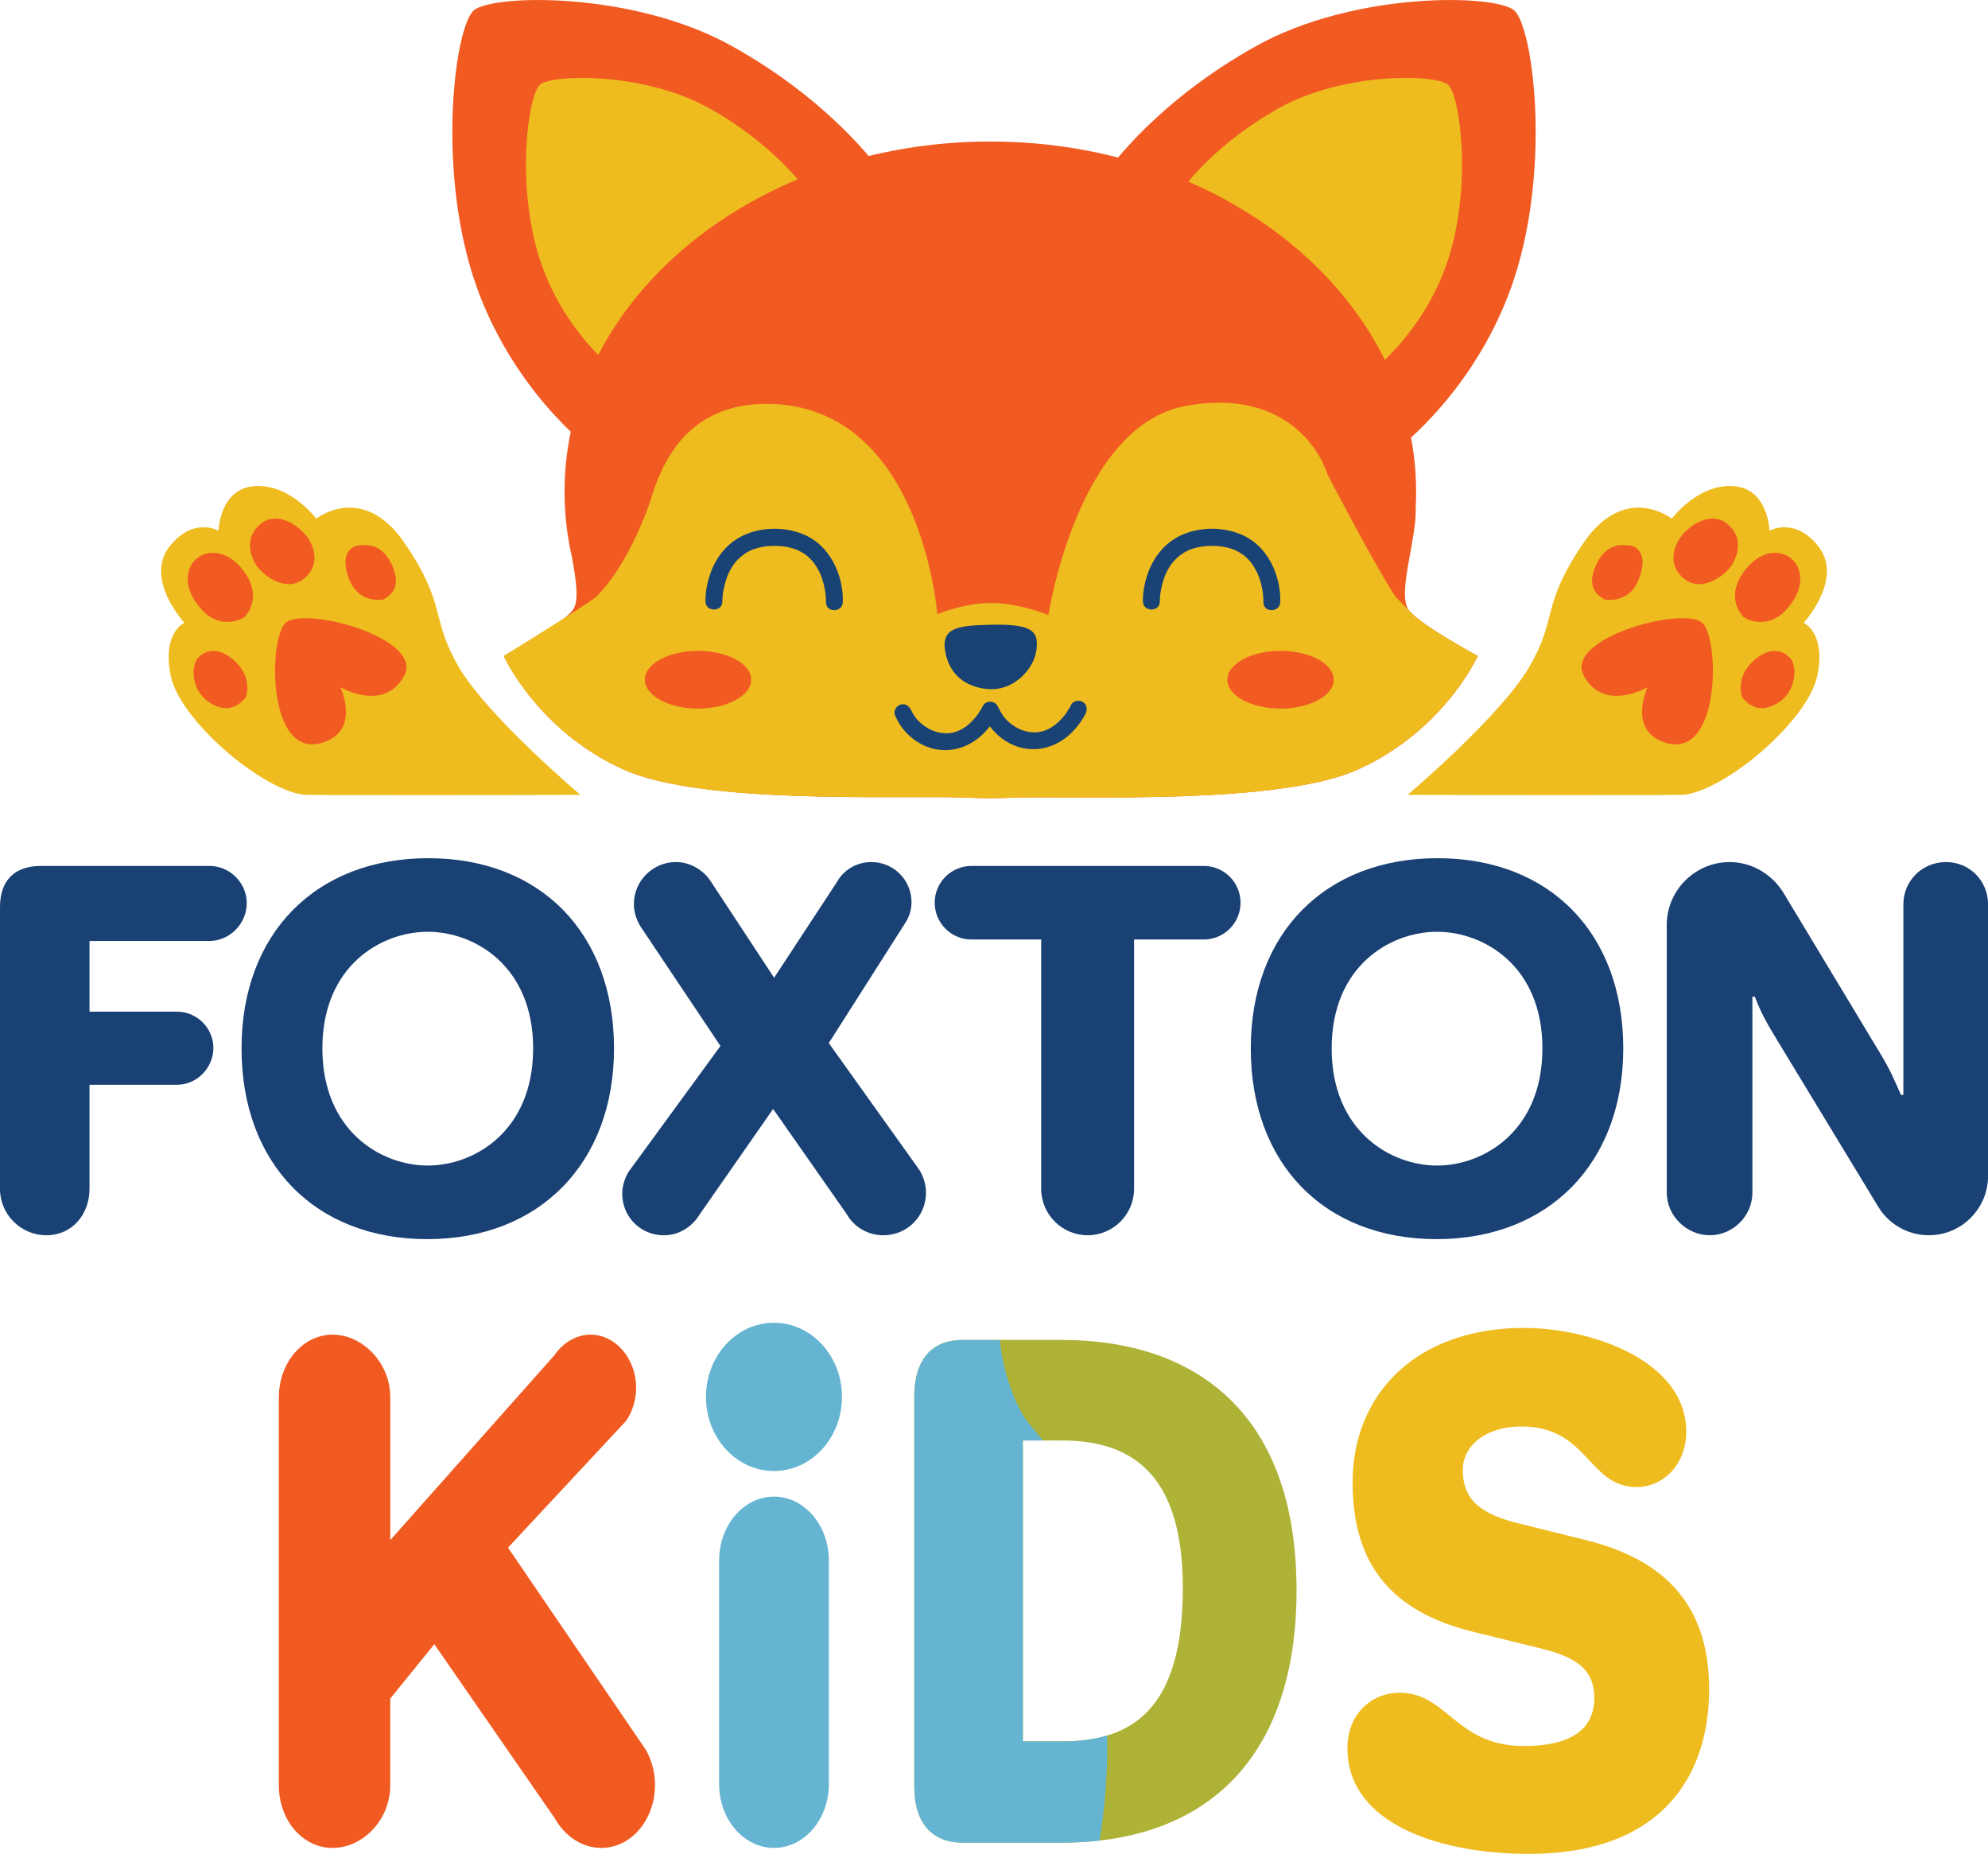
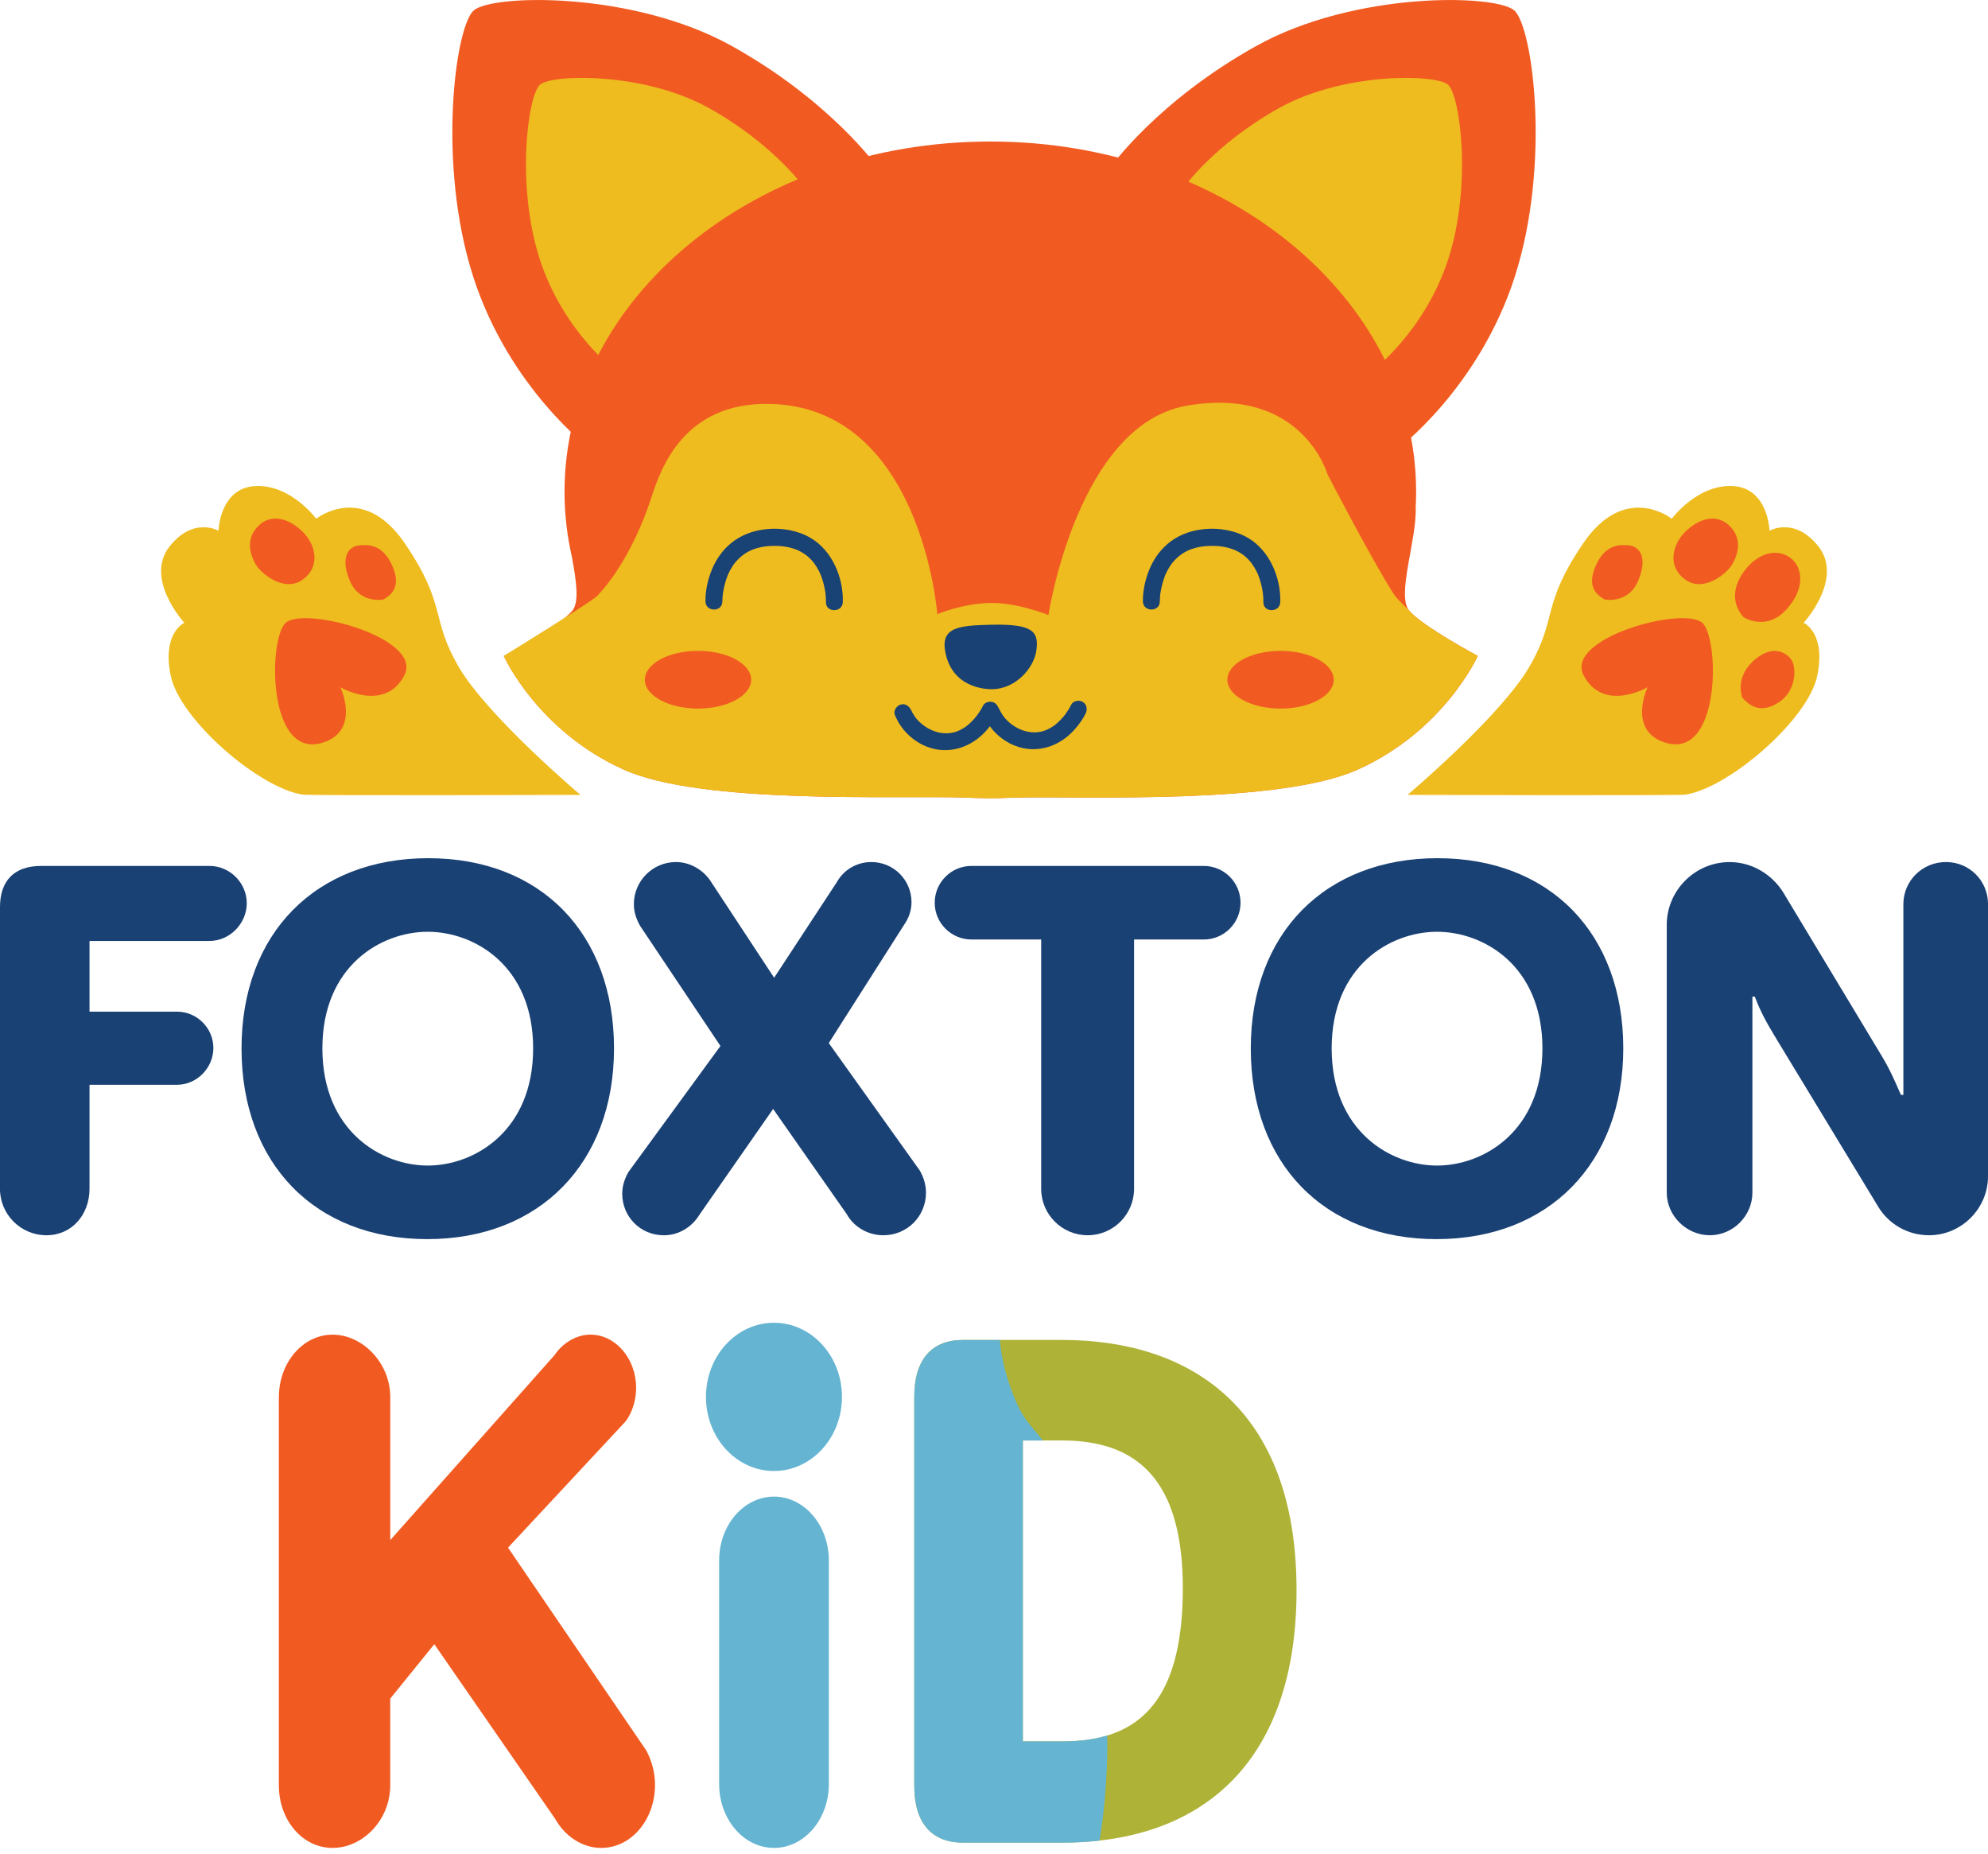
<svg xmlns="http://www.w3.org/2000/svg" id="Layer_2" data-name="Layer 2" viewBox="0 0 589.16 549.31">
  <defs>
    <style>
      .cls-1 {
        fill: #194275;
      }

      .cls-2 {
        fill: #64b4d2;
      }

      .cls-3 {
        fill: #1a4174;
      }

      .cls-4 {
        fill: #f15b22;
      }

      .cls-5 {
        fill: #eebc1f;
      }

      .cls-6 {
        fill: #aeb236;
      }
    </style>
  </defs>
  <g id="_6" data-name="6">
    <g>
      <g>
        <path class="cls-3" d="M0,268.76c0-7.89,4.3-12.19,12.19-12.19h49.9c6.02,0,11.04,5.02,11.04,11.04s-5.02,11.19-11.04,11.19H26.53v20.95h25.96c5.88,0,10.75,4.88,10.75,10.76s-4.88,10.9-10.75,10.9h-25.96v30.82c0,7.6-5.17,13.77-12.77,13.77s-13.77-6.17-13.77-13.77v-83.47Z" />
        <path class="cls-3" d="M126.92,254.28c33.41,0,55.05,22.37,55.05,56.36s-22.07,56.51-55.34,56.51-55.05-22.37-55.05-56.51,22.07-56.36,55.34-56.36ZM126.77,345.35c13.77,0,31.23-10.18,31.23-34.71s-17.47-34.56-31.23-34.56-31.23,10.04-31.23,34.56,17.47,34.71,31.23,34.71Z" />
        <path class="cls-3" d="M426.02,254.28c33.41,0,55.05,22.37,55.05,56.36s-22.07,56.51-55.34,56.51-55.05-22.37-55.05-56.51,22.07-56.36,55.34-56.36ZM425.88,345.35c13.77,0,31.23-10.18,31.23-34.71s-17.47-34.56-31.23-34.56-31.23,10.04-31.23,34.56,17.47,34.71,31.23,34.71Z" />
        <path class="cls-3" d="M186.28,347.21l27.23-37.29-23.8-35.57c-1.15-2.01-1.86-4.16-1.86-6.45,0-6.88,5.59-12.48,12.47-12.48,4.44,0,8.46,2.58,10.61,6.17l18.49,28.11,18.63-28.4c2.01-3.59,5.88-5.88,10.18-5.88,6.6,0,11.9,5.31,11.9,11.9,0,2.29-.72,4.45-1.86,6.17l-22.65,35.57,26.94,37.72c1.15,2.01,1.86,4.16,1.86,6.6,0,7.03-5.59,12.62-12.62,12.62-4.59,0-8.75-2.44-10.9-6.31l-21.78-31.11-21.78,31.26c-2.15,3.58-6.02,6.17-10.61,6.17-6.88,0-12.33-5.45-12.33-12.33,0-2.29.72-4.45,1.86-6.45Z" />
        <path class="cls-3" d="M287.91,256.57h68.83c6.02,0,10.9,4.88,10.9,10.9s-4.88,10.9-10.9,10.9h-20.65v73.86c0,7.6-6.17,13.77-13.76,13.77s-13.77-6.17-13.77-13.77v-73.86h-20.65c-6.02,0-10.9-4.88-10.9-10.9s4.88-10.9,10.9-10.9Z" />
        <path class="cls-3" d="M493.95,274.07c0-10.18,8.32-18.64,18.64-18.64,6.74,0,12.62,3.73,15.92,9.04l28.68,47.61c3.04,4.99,4.13,7.76,6.17,12.33h.72v-56.51c0-6.88,5.59-12.48,12.62-12.48s12.47,5.59,12.47,12.48v80.6c0,9.61-7.89,17.5-17.49,17.5-6.45,0-12.04-3.44-15.06-8.46l-30.11-49.62c-2.94-4.83-4.78-8.15-6.45-12.62h-.72v58.08c0,6.88-5.74,12.62-12.62,12.62s-12.76-5.74-12.76-12.62v-79.31Z" />
      </g>
      <g>
        <g>
          <path class="cls-4" d="M82.65,413.99c0-10.26,7.11-18.54,15.92-18.54s17.09,8.29,17.09,18.54v42.33l48.64-54.76c2.37-3.55,6.44-6.12,10.67-6.12,7.45,0,13.55,7.1,13.55,15.78,0,3.75-1.19,7.3-3.05,9.86l-34.91,37.48,41.02,60.17c1.52,2.96,2.54,6.31,2.54,10.06,0,10.46-7.11,18.74-15.92,18.74-5.76,0-10.84-3.55-13.72-8.68l-35.77-51.68-13.06,16.12v25.7c0,10.26-8.11,18.54-17.09,18.54s-15.92-8.29-15.92-18.54v-115.01Z" />
          <path class="cls-2" d="M213.12,462.38c0-10.46,7.28-18.94,16.26-18.94s16.26,8.48,16.26,18.94v66.21c0,10.46-7.28,18.94-16.26,18.94s-16.26-8.48-16.26-18.94v-66.21Z" />
          <path class="cls-6" d="M270.95,413.79c0-10.85,5.08-16.77,14.39-16.77h29.47c37.42,0,69.43,19.73,69.43,74.17,0,49.71-26.76,74.76-69.43,74.76h-29.47c-9.31,0-14.39-5.92-14.39-16.77v-115.4ZM314.81,515.97c21,0,35.73-9.86,35.73-45.37,0-32.15-13.55-43.79-35.73-43.79h-11.68v89.16h11.68Z" />
-           <path class="cls-5" d="M451.81,393.47c19.01,0,47.92,9.28,47.92,30.77,0,9.47-6.6,16.37-14.73,16.37-14.27,0-14.37-17.95-34.04-17.95-11.01,0-17.44,5.92-17.44,12.82,0,7.3,3.22,12.62,16.09,15.78l20.66,5.13c25.91,6.51,36.24,21.9,36.24,44.19,0,25.25-13.72,48.72-53.51,48.72-25.47,0-53.68-8.45-53.68-31.37,0-9.86,6.94-16.37,15.41-16.37,14.36,0,16.6,15.78,36.92,15.78,13.55,0,20.83-4.73,20.83-14.2,0-6.9-3.22-11.64-15.41-14.6l-20.83-5.13c-23.71-5.92-35.39-19.73-35.39-44.19,0-25.84,18.46-45.77,50.97-45.77Z" />
        </g>
        <ellipse class="cls-2" cx="229.37" cy="413.89" rx="20.15" ry="21.96" />
        <path class="cls-2" d="M328.13,520.3c.04-1.91.04-3.95,0-6.07-4.05,1.22-8.52,1.75-13.32,1.75h-11.68v-89.16h5.91c-4.14-5.44-6.23-6.07-9.82-16.43-1.79-5.16-2.59-9.7-2.89-13.36h-10.98c-9.31,0-14.39,5.92-14.39,16.77v115.4c0,10.85,5.08,16.77,14.39,16.77h29.47c3.82,0,7.5-.21,11.05-.61,1.09-6.73,2.04-15.21,2.26-25.05Z" />
      </g>
      <g>
        <g>
          <g>
            <g>
              <path class="cls-4" d="M413.89,133.28s24.32-18,35.04-51.32c10.72-33.32,5.36-74.11-.19-78.89-5.55-4.79-47.11-5.74-76.4,10.53-29.3,16.28-43.28,36-43.28,36l84.83,83.68Z" />
              <path class="cls-5" d="M406.34,110.19s15.9-11.77,22.9-33.54c7.01-21.78,3.5-48.44-.13-51.57-3.63-3.13-30.79-3.75-49.94,6.88-19.15,10.64-28.29,23.53-28.29,23.53l55.45,54.7Z" />
            </g>
            <g>
              <path class="cls-4" d="M175.27,133.28s-24.32-18-35.04-51.32-5.36-74.11.19-78.89c5.55-4.79,47.11-5.74,76.4,10.53,29.3,16.28,43.28,36,43.28,36l-84.83,83.68Z" />
              <path class="cls-5" d="M182.82,110.19s-15.9-11.77-22.9-33.54c-7.01-21.78-3.5-48.44.13-51.57s30.79-3.75,49.94,6.88c19.15,10.64,28.29,23.53,28.29,23.53l-55.45,54.7Z" />
            </g>
            <g>
              <path class="cls-4" d="M417.63,180.96c-3.83-4.6,2.3-21.06,1.92-30.64h0c.08-1.52.13-3.05.13-4.6,0-57.32-56.5-103.79-126.19-103.79s-126.19,46.47-126.19,103.79c0,6.65.77,13.15,2.22,19.45,1.22,6.8,2.24,13.19.08,15.79-3.83,4.6-20.3,13.4-20.3,13.4,0,0,9.96,22.21,35.62,33.7,23.04,10.32,79.72,7.63,100.77,8.24,2.58.13,5.19.2,7.81.2s5.02-.07,7.5-.19c20.58-.44,78.09,2.15,101.33-8.26,25.66-11.49,35.62-33.7,35.62-33.7,0,0-16.47-8.81-20.3-13.4Z" />
              <path class="cls-5" d="M393.44,140.62s-7.4-26.3-41.62-20.43c-32.53,5.58-41.11,62.04-41.11,62.04,0,0-9.45-3.83-17.62-3.57-8.17.26-15.32,3.32-15.32,3.32,0,0-4.6-61.28-49.53-62.3-25.59-.58-32.43,19.15-35.23,27.83-2.81,8.68-8.43,21.19-16.09,29.11-1.68,1.74-27.64,17.74-27.64,17.74,0,0,9.96,22.21,35.62,33.7,23.04,10.32,79.72,7.63,100.77,8.24,2.58.13,5.19.2,7.81.2s5.02-.07,7.5-.19c20.58-.44,78.09,2.15,101.33-8.26,25.66-11.49,35.62-33.7,35.62-33.7,0,0-16.47-8.81-20.3-13.4-.67-.8-3.54-3.32-4.53-4.85-6.5-10.07-19.66-35.49-19.66-35.49Z" />
            </g>
            <path class="cls-3" d="M293.49,185.11c-9.29.24-14.76.71-13.34,8.1,2.03,10.5,11.67,11.01,13.81,11,6.99-.02,12.46-6.24,13.18-11.51.77-5.62-1.04-7.91-13.66-7.59Z" />
            <g>
              <path class="cls-1" d="M265.21,211.84c1.68,4.21,5.16,7.67,9.35,9.35,6.6,2.65,13.61.2,18.05-5.08,1.14-1.35,2.25-2.84,3.01-4.45.58-1.22.34-2.7-.9-3.42-1.09-.64-2.84-.33-3.42.9-.46.97-1.06,1.87-1.68,2.74-.08.11-.16.22-.25.33.02-.03.24-.3.06-.08-.17.21-.34.42-.51.62-.4.47-.83.92-1.27,1.34-.92.88-1.55,1.37-2.75,2.03-4.62,2.53-9.98.64-13.22-3.07-.07-.08-.14-.17-.21-.25-.2-.24.22.31-.05-.07-.15-.21-.3-.41-.44-.63-.22-.34-.43-.68-.63-1.03-.19-.33-.81-1.79-.33-.57-.5-1.25-1.67-2.13-3.08-1.75-1.19.33-2.25,1.81-1.75,3.08h0Z" />
              <path class="cls-1" d="M291.34,211.56c1.68,4.21,5.16,7.67,9.35,9.35,6.6,2.65,13.61.2,18.05-5.08,1.14-1.35,2.25-2.84,3.01-4.45.58-1.22.34-2.7-.9-3.42-1.09-.64-2.84-.33-3.42.9-.46.97-1.06,1.87-1.68,2.74-.08.11-.16.22-.25.33.02-.03.24-.3.06-.08-.17.21-.34.42-.51.62-.4.47-.83.92-1.27,1.34-.92.88-1.55,1.37-2.75,2.03-4.62,2.53-9.98.64-13.22-3.07-.07-.08-.14-.17-.21-.25-.2-.24.22.31-.05-.07-.15-.21-.3-.41-.44-.63-.22-.34-.43-.68-.63-1.03-.19-.33-.81-1.79-.33-.57-.5-1.25-1.67-2.13-3.08-1.75-1.19.33-2.25,1.81-1.75,3.08h0Z" />
            </g>
            <ellipse class="cls-4" cx="206.86" cy="201.4" rx="15.76" ry="8.55" />
            <ellipse class="cls-4" cx="379.5" cy="201.4" rx="15.76" ry="8.55" />
          </g>
          <g>
            <g>
              <path class="cls-5" d="M172.02,235.52s-80.35.24-82.39-.08c-13.04-2.06-36.31-22.29-39.01-35.12-2.7-12.83,4.01-15.79,4.01-15.79,0,0-12.06-13.11-4.27-22.76,7.09-8.78,14.38-4.51,14.38-4.51,0,0,.37-12.69,10.9-13.24,10.53-.55,18.08,9.68,18.08,9.68,0,0,13.84-11.07,26.35,7.43,12.51,18.5,7.36,21.87,15.9,36.51,8.54,14.64,36.06,37.89,36.06,37.89Z" />
              <path class="cls-4" d="M84.79,184.42c-5.3,4.14-5.81,41.25,11.14,35.53,10.93-3.69,4.96-16.31,4.96-16.31,0,0,12.97,7.57,18.89-3.43,5.92-11.01-28.86-20.57-34.99-15.78Z" />
-               <path class="cls-4" d="M72.83,206.69s2.21-5.49-2.91-10.5c-3.59-3.52-8-4.77-11.34-1.15-1.9,2.05-2.12,9.57,3.57,13.16,5.69,3.58,8.89.46,10.68-1.5Z" />
              <path class="cls-4" d="M113.62,177.62s-7.05,1.48-10.01-5.68c-2.96-7.16-.01-9.99,2.54-10.31,2.55-.32,7.13-.65,10.06,5.9,2.92,6.55-.48,8.86-2.58,10.09Z" />
-               <path class="cls-4" d="M72.52,182.79c-.23.26-6.9,4.36-12.85-2.28s-4.22-12.38-1.78-14.66c3.83-3.57,10.06-2.55,14.42,3.45s2.6,10.76.21,13.5Z" />
              <path class="cls-4" d="M75.7,167.09c-1.44-2.53-3.28-7.56,1.21-11.58s10.33-.83,13.53,2.84c3.19,3.68,4.48,9.8-.89,13.5s-12.18-1.83-13.85-4.76Z" />
            </g>
            <g>
              <path class="cls-5" d="M417.14,235.52s80.35.24,82.39-.08c13.04-2.06,36.31-22.29,39.01-35.12,2.7-12.83-4.01-15.79-4.01-15.79,0,0,12.06-13.11,4.27-22.76-7.09-8.78-14.38-4.51-14.38-4.51,0,0-.37-12.69-10.9-13.24-10.53-.55-18.08,9.68-18.08,9.68,0,0-13.84-11.07-26.35,7.43-12.51,18.5-7.36,21.87-15.9,36.51-8.54,14.64-36.06,37.89-36.06,37.89Z" />
              <path class="cls-4" d="M504.36,184.42c5.3,4.14,5.81,41.25-11.14,35.53-10.93-3.69-4.96-16.31-4.96-16.31,0,0-12.97,7.57-18.89-3.43-5.92-11.01,28.86-20.57,34.99-15.78Z" />
              <path class="cls-4" d="M516.33,206.69s-2.21-5.49,2.91-10.5c3.59-3.52,8-4.77,11.34-1.15,1.9,2.05,2.12,9.57-3.57,13.16-5.69,3.58-8.89.46-10.68-1.5Z" />
              <path class="cls-4" d="M475.54,177.62s7.05,1.48,10.01-5.68c2.96-7.16.01-9.99-2.54-10.31s-7.13-.65-10.06,5.9c-2.92,6.55.48,8.86,2.58,10.09Z" />
              <path class="cls-4" d="M516.64,182.79c.23.26,6.9,4.36,12.85-2.28,5.95-6.64,4.22-12.38,1.78-14.66-3.83-3.57-10.06-2.55-14.42,3.45-4.37,6-2.6,10.76-.21,13.5Z" />
              <path class="cls-4" d="M513.45,167.09c1.44-2.53,3.28-7.56-1.21-11.58s-10.33-.83-13.53,2.84c-3.19,3.68-4.48,9.8.89,13.5,5.37,3.69,12.18-1.83,13.85-4.76Z" />
            </g>
          </g>
        </g>
        <path class="cls-1" d="M214.09,178.2c0-.6.04-1.2.09-1.79.03-.28.06-.56.1-.84-.05.41-.06.43,0,.06.04-.22.07-.43.11-.65.15-.81.33-1.62.56-2.41.12-.41.25-.81.38-1.22.07-.21.15-.41.23-.62.03-.09.07-.18.1-.27.22-.59-.14.31,0-.03.41-.93.88-1.83,1.43-2.68.97-1.5,2.52-3.05,4.2-4.03,1.2-.7,1.83-.96,3.23-1.35s2.55-.55,4-.61,3.17,0,4.46.25c.65.12,1.29.27,1.92.46.34.1.68.22,1.01.34.12.05.24.09.36.14.23.09-.15-.08.22.1.51.25,1.02.51,1.5.81.27.16.53.34.78.52.02.01.33.24.12.08-.23-.17.24.19.28.23.4.34.78.69,1.14,1.06.18.18.35.37.51.56.08.1.66.83.35.41.61.83,1.15,1.71,1.61,2.63.1.21.2.42.3.63.25.52-.07-.2.09.21.17.44.34.88.49,1.33.31.93.55,1.89.74,2.85.08.42.14.85.22,1.27.07.36-.06-.61,0,.01.02.17.04.33.05.5.07.74.13,1.49.11,2.23-.09,3.22,4.91,3.22,5,0,.2-7.22-3.14-15.19-9.47-18.95-5.48-3.26-13.18-3.6-19.04-1.22-5.1,2.07-8.61,6.11-10.55,11.19-1.04,2.73-1.69,5.85-1.65,8.79.05,3.21,5.05,3.22,5,0h0Z" />
        <path class="cls-1" d="M343.73,178.2c0-.6.04-1.2.09-1.79.03-.28.06-.56.1-.84-.05.41-.06.43,0,.06.04-.22.07-.43.11-.65.15-.81.33-1.62.56-2.41.12-.41.25-.81.38-1.22.07-.21.15-.41.23-.62.03-.09.07-.18.1-.27.22-.59-.14.31,0-.03.41-.93.88-1.83,1.43-2.68.97-1.5,2.52-3.05,4.2-4.03,1.2-.7,1.83-.96,3.23-1.35s2.55-.55,4-.61,3.17,0,4.46.25c.65.12,1.29.27,1.92.46.34.1.68.22,1.01.34.12.05.24.09.36.14.23.09-.15-.08.22.1.51.25,1.02.51,1.5.81.27.16.53.34.78.52.02.01.33.24.12.08-.23-.17.24.19.28.23.4.34.78.69,1.14,1.06.18.18.35.37.51.56.08.1.66.83.35.41.61.83,1.15,1.71,1.61,2.63.1.21.2.42.3.63.25.52-.07-.2.09.21.17.44.34.88.49,1.33.31.93.55,1.89.74,2.85.08.42.14.85.22,1.27.07.36-.06-.61,0,.01.02.17.04.33.05.5.07.74.13,1.49.11,2.23-.09,3.22,4.91,3.22,5,0,.2-7.22-3.14-15.19-9.47-18.95-5.48-3.26-13.18-3.6-19.04-1.22-5.1,2.07-8.61,6.11-10.55,11.19-1.04,2.73-1.69,5.85-1.65,8.79.05,3.21,5.05,3.22,5,0h0Z" />
      </g>
    </g>
  </g>
</svg>